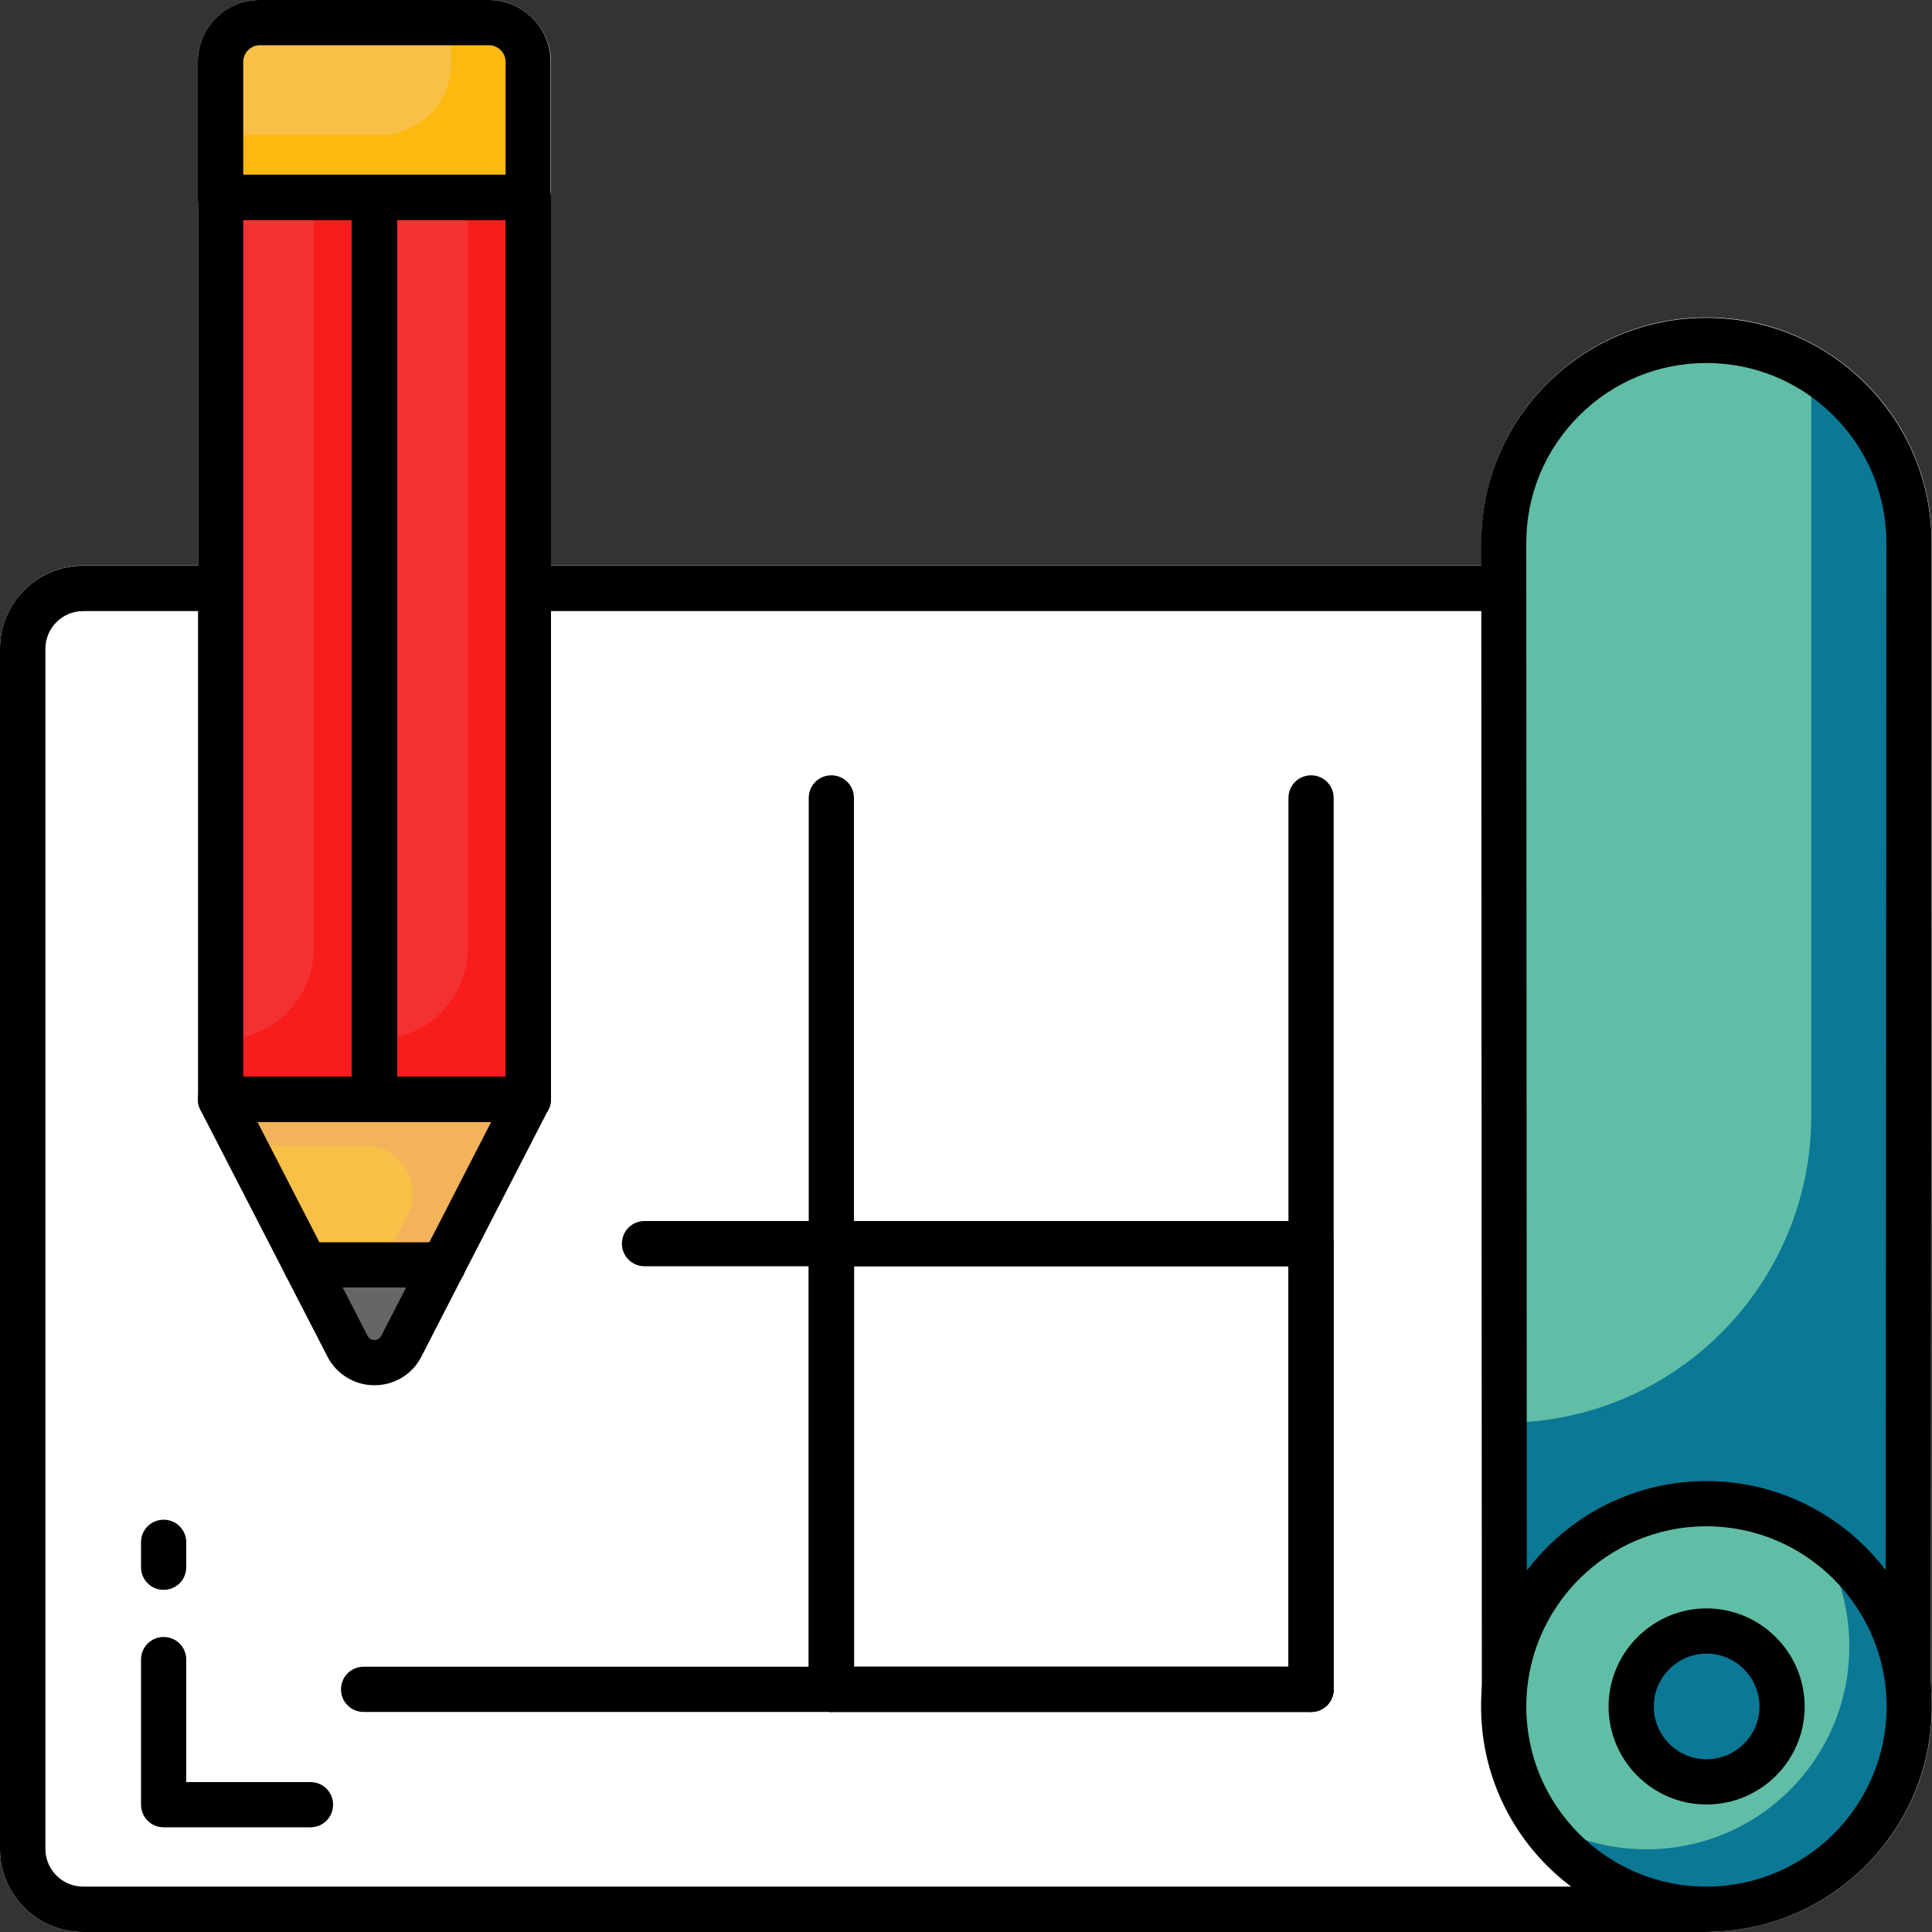
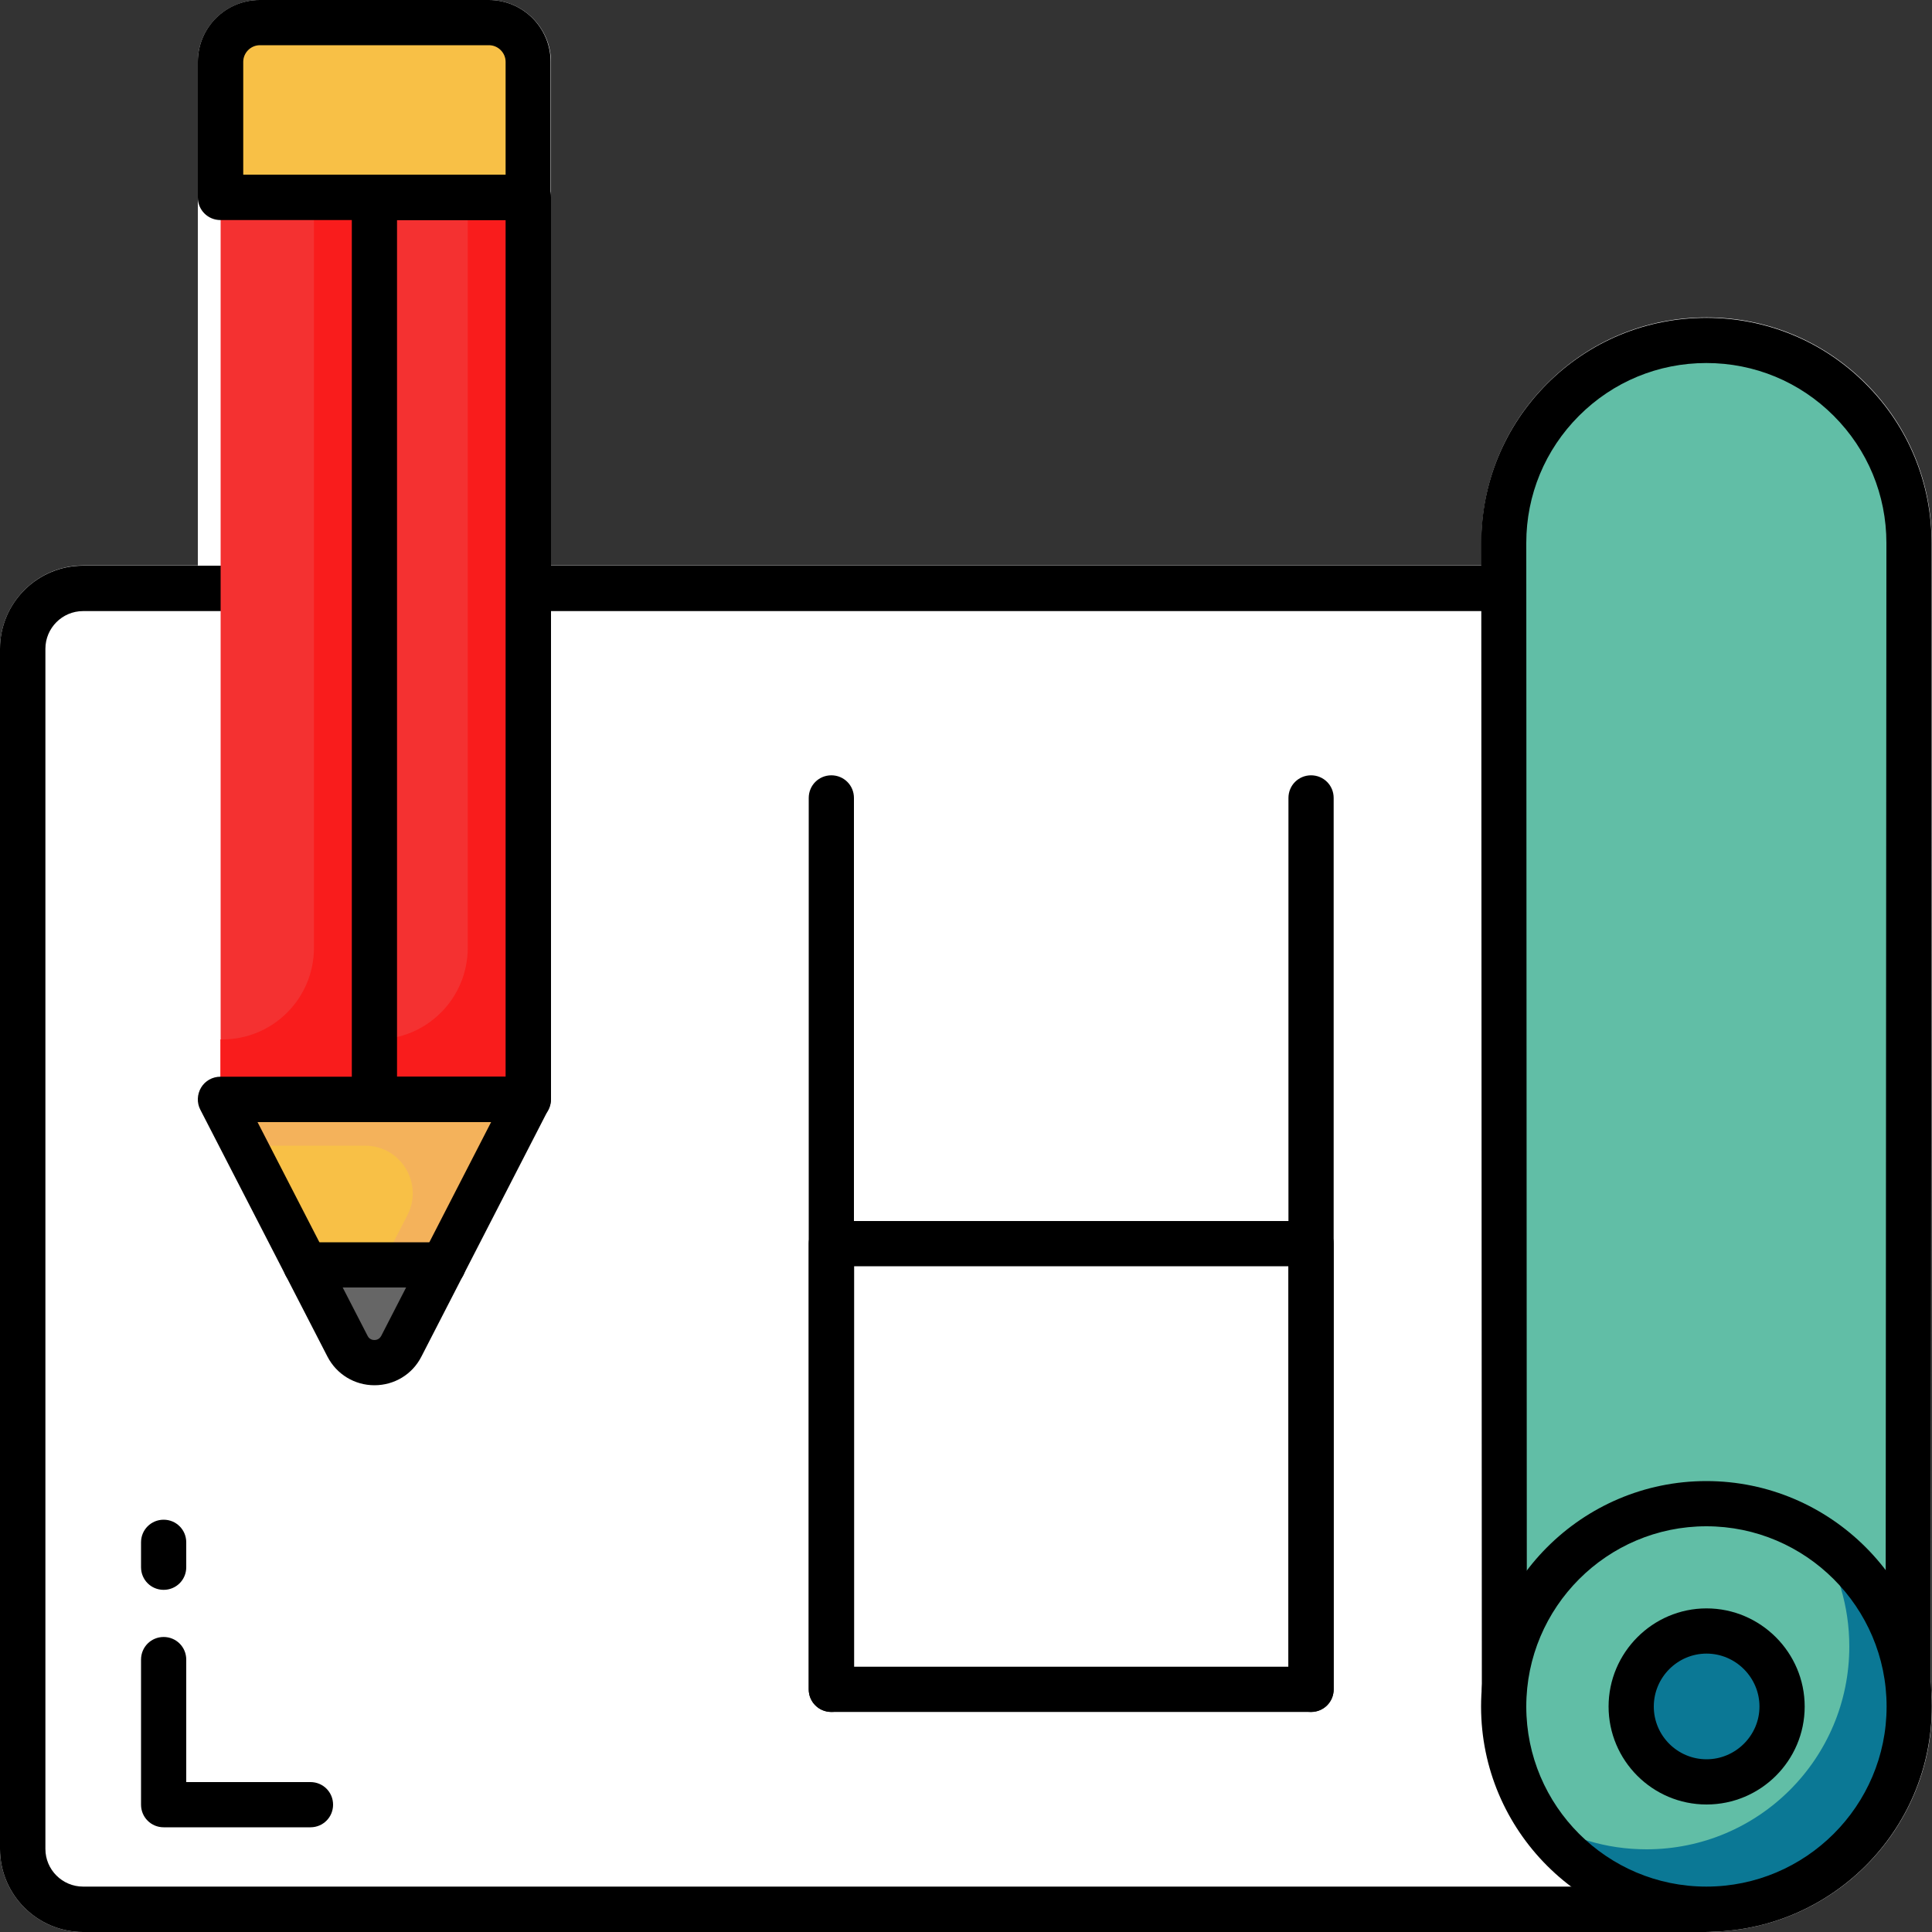
<svg xmlns="http://www.w3.org/2000/svg" id="a" data-name="Layer 1" viewBox="0 0 100 100">
  <rect x="0" y="0" width="100" height="100" fill="#333333" stroke="none" />
  <path d="M99.95,87.36l.04-59.26c0-3.12-1.21-6.05-3.41-8.25-2.2-2.2-5.13-3.42-8.25-3.42s-6.04,1.21-8.24,3.41c-2.2,2.2-3.41,5.13-3.41,8.24v1.19s-48.16,0-48.16,0V10.21s0-.02,0-.03V3.2C28.51,1.44,27.07,0,25.31,0h-11.86C11.68,0,10.24,1.44,10.24,3.2v7.01s0,0,0,.01v19.05h-5.95C1.93,29.28,0,31.21,0,33.58v62.12C0,98.07,1.93,100,4.3,100h84.03s.03,0,.05-.01c6.41-.03,11.62-5.25,11.62-11.66,0-.33-.02-.65-.05-.96Z" fill="#fff" />
  <g>
    <g>
      <path d="M88.33,100H4.3c-2.37,0-4.3-1.93-4.3-4.3v-62.12c0-2.37,1.93-4.3,4.3-4.3h84.03c.65,0,1.17.52,1.17,1.17v68.37c0,.65-.52,1.17-1.17,1.17ZM4.3,31.63c-1.08,0-1.95.88-1.95,1.95v62.12c0,1.08.88,1.95,1.95,1.95h82.86V31.63H4.3Z" />
      <path d="M16.07,94.58h-7.6c-.65,0-1.17-.52-1.17-1.17v-7.51c0-.65.52-1.17,1.17-1.17s1.17.52,1.17,1.17v6.34h6.43c.65,0,1.17.52,1.17,1.17s-.52,1.17-1.17,1.17Z" />
      <path d="M8.47,82.29c-.65,0-1.17-.52-1.17-1.17v-1.29c0-.65.52-1.17,1.17-1.17s1.17.52,1.17,1.17v1.29c0,.65-.52,1.17-1.17,1.17Z" />
      <g>
        <g>
          <path d="M43.03,88.61c-.65,0-1.17-.52-1.17-1.17v-46.14c0-.65.52-1.17,1.17-1.17s1.17.52,1.17,1.17v46.14c0,.65-.52,1.17-1.17,1.17Z" />
          <path d="M67.86,88.61c-.65,0-1.17-.52-1.17-1.17v-46.14c0-.65.52-1.17,1.17-1.17s1.17.52,1.17,1.17v46.14c0,.65-.52,1.17-1.17,1.17Z" />
-           <path d="M67.86,65.54h-34.5c-.65,0-1.17-.52-1.17-1.17s.52-1.17,1.17-1.17h34.5c.65,0,1.17.52,1.17,1.17s-.52,1.17-1.17,1.17Z" />
-           <path d="M67.86,88.61H18.82c-.65,0-1.17-.52-1.17-1.17s.52-1.17,1.17-1.17h49.04c.65,0,1.17.52,1.17,1.17s-.52,1.17-1.17,1.17Z" />
        </g>
        <path d="M67.86,88.61h-24.83c-.65,0-1.17-.52-1.17-1.17v-23.07c0-.65.52-1.17,1.17-1.17h24.83c.65,0,1.17.52,1.17,1.17v23.07c0,.65-.52,1.17-1.17,1.17ZM44.21,86.27h22.48v-20.73h-22.48v20.73Z" />
      </g>
      <path d="M98.82,28.1l-.04,59.33-20.91-.06s-.02-39.81-.03-59.28c0-5.79,4.69-10.48,10.48-10.48h0c5.79,0,10.49,4.7,10.48,10.49Z" fill="#61bea6" />
-       <path d="M93.75,19.14v38.61c0,8.77-7.11,15.89-15.89,15.89h0c0,8.09,0,13.75,0,13.75l20.91.06.04-59.33c0-3.81-2.03-7.13-5.06-8.97Z" fill="#0b7895" />
      <path d="M98.78,88.61h0l-20.91-.06c-.65,0-1.17-.53-1.17-1.17l-.03-59.28c0-3.11,1.21-6.04,3.41-8.24,2.2-2.2,5.13-3.41,8.24-3.41s6.05,1.21,8.25,3.42c2.2,2.2,3.41,5.13,3.41,8.25l-.04,59.34c0,.31-.12.61-.34.83-.22.22-.52.34-.83.34ZM79.04,86.21l18.56.06.04-58.16h0c0-2.49-.97-4.83-2.73-6.59-1.76-1.76-4.1-2.73-6.59-2.73s-4.83.97-6.59,2.73c-1.76,1.76-2.73,4.1-2.73,6.58l.03,58.11Z" />
      <path d="M98.83,88.33c0,5.79-4.7,10.49-10.5,10.49s-10.49-4.7-10.49-10.49,4.7-10.5,10.49-10.5,10.5,4.7,10.5,10.5Z" fill="#61bea6" />
      <path d="M98.83,88.33c0,5.8-4.7,10.48-10.5,10.48-3.69,0-6.94-1.91-8.8-4.78,1.64,1.08,3.59,1.69,5.69,1.69,5.81,0,10.5-4.7,10.5-10.5,0-2.09-.61-4.05-1.66-5.67,2.87,1.88,4.77,5.11,4.77,8.78Z" fill="#0b7895" />
      <path d="M88.32,99.99c-6.43,0-11.66-5.23-11.66-11.66s5.23-11.67,11.66-11.67,11.67,5.24,11.67,11.67-5.24,11.66-11.67,11.66ZM88.32,79c-5.14,0-9.32,4.19-9.32,9.33s4.18,9.32,9.32,9.32,9.33-4.18,9.33-9.32-4.19-9.33-9.33-9.33Z" />
      <path d="M88.33,92.23c-2.15,0-3.9-1.75-3.9-3.9s1.75-3.91,3.9-3.91,3.91,1.75,3.91,3.91-1.75,3.9-3.91,3.9Z" fill="#0b7895" />
      <path d="M88.33,93.4c-2.8,0-5.07-2.28-5.07-5.07s2.28-5.08,5.07-5.08,5.08,2.28,5.08,5.08-2.28,5.07-5.08,5.07ZM88.33,85.59c-1.5,0-2.73,1.23-2.73,2.74s1.23,2.73,2.73,2.73,2.74-1.23,2.74-2.73-1.23-2.74-2.74-2.74Z" />
    </g>
    <g>
      <rect x="11.42" y="10.21" width="7.96" height="46.69" fill="#f43131" />
      <rect x="19.38" y="10.21" width="7.97" height="46.69" fill="#f43131" />
      <path d="M27.34,10.21v46.7h-7.97v-3.11h.1c2.62,0,4.74-2.12,4.74-4.74V10.21h3.12Z" fill="#f91c1c" />
      <path d="M19.38,10.21v46.7h-7.97v-3.11h.1c2.62,0,4.74-2.12,4.74-4.74V10.21h3.12Z" fill="#f91c1c" />
-       <path d="M19.38,58.08h-7.96c-.65,0-1.17-.52-1.17-1.17V10.21c0-.65.52-1.17,1.17-1.17h7.96c.65,0,1.17.52,1.17,1.17v46.69c0,.65-.52,1.17-1.17,1.17ZM12.59,55.73h5.62V11.39h-5.62v44.35Z" />
      <path d="M27.35,58.08h-7.97c-.65,0-1.17-.52-1.17-1.17V10.21c0-.65.52-1.17,1.17-1.17h7.97c.65,0,1.17.52,1.17,1.17v46.69c0,.65-.52,1.17-1.17,1.17ZM20.55,55.73h5.62V11.39h-5.62v44.35Z" />
      <path d="M27.34,56.91l-6.57,12.78c-.58,1.13-2.2,1.13-2.78,0l-6.58-12.78h15.93Z" fill="#f8c046" />
      <path d="M27.34,56.91l-6.57,12.78c-.58,1.13-2.19,1.13-2.78,0l-.2-.39,3.3-6.41c.84-1.64-.35-3.59-2.19-3.59h-6.26l-1.23-2.39h15.94Z" fill="#f4b25b" />
      <path d="M22.94,65.46l-2.17,4.22c-.58,1.13-2.2,1.13-2.78,0l-2.17-4.22h7.12Z" fill="#666" />
      <path d="M22.94,66.64h-7.12c-.65,0-1.17-.52-1.17-1.17s.52-1.17,1.17-1.17h7.12c.65,0,1.17.52,1.17,1.17s-.52,1.17-1.17,1.17Z" />
      <path d="M19.38,71.7h0c-1.03,0-1.96-.57-2.43-1.48l-6.58-12.78c-.19-.36-.17-.8.04-1.15.21-.35.59-.56,1-.56h15.93c.41,0,.79.21,1,.56.21.35.23.78.04,1.15l-6.57,12.78c-.47.92-1.4,1.48-2.43,1.48ZM13.33,58.08l5.7,11.07c.09.18.26.21.35.21h0c.09,0,.25-.03.35-.21l5.69-11.07h-12.09Z" />
      <path d="M27.34,3.21v7h-15.92V3.21c0-1.13.91-2.03,2.03-2.03h11.86c1.13,0,2.03.91,2.03,2.03Z" fill="#f8c046" />
-       <path d="M27.34,3.21v7h-15.92v-3.22h8.21c2.06,0,3.73-1.67,3.73-3.73V1.18h1.95c1.12,0,2.03.91,2.03,2.03Z" fill="#fcb910" />
      <path d="M27.34,11.39h-15.93c-.65,0-1.17-.52-1.17-1.17V3.2c0-1.77,1.44-3.2,3.2-3.2h11.86c1.77,0,3.2,1.44,3.2,3.2v7.01c0,.65-.52,1.17-1.17,1.17ZM12.59,9.04h13.58V3.2c0-.47-.39-.86-.86-.86h-11.86c-.47,0-.86.39-.86.86v5.84Z" />
    </g>
  </g>
</svg>